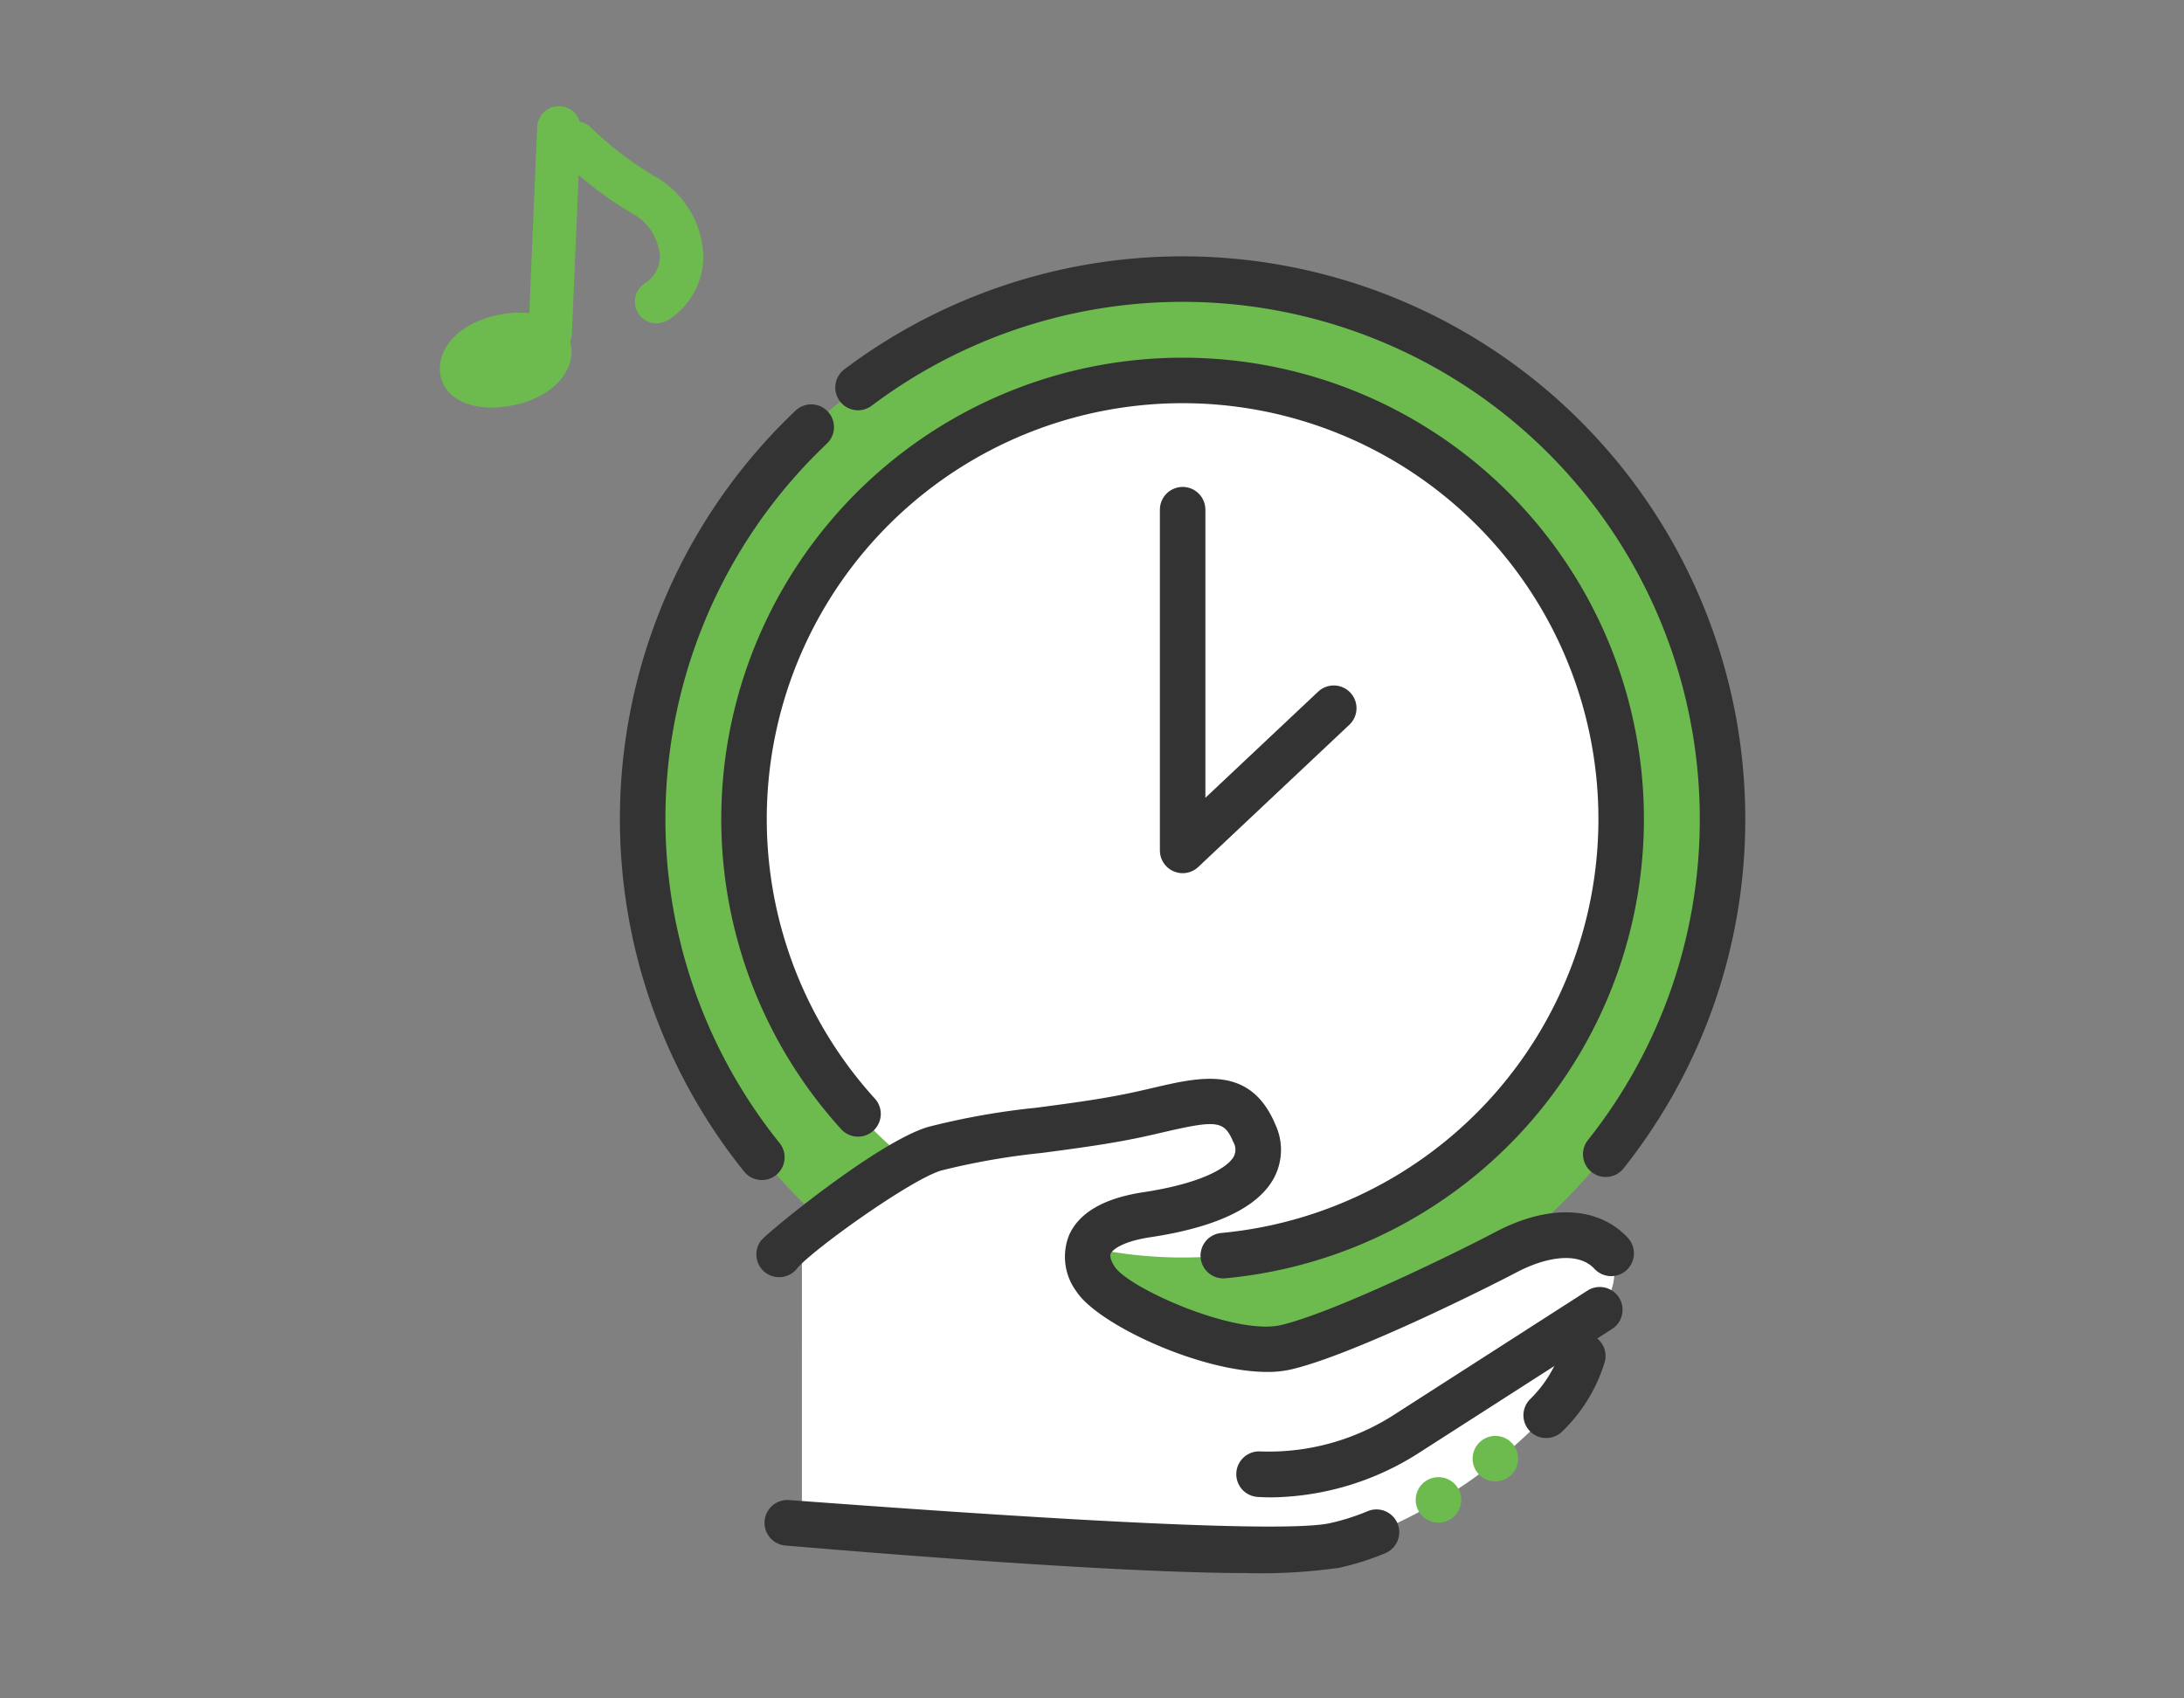
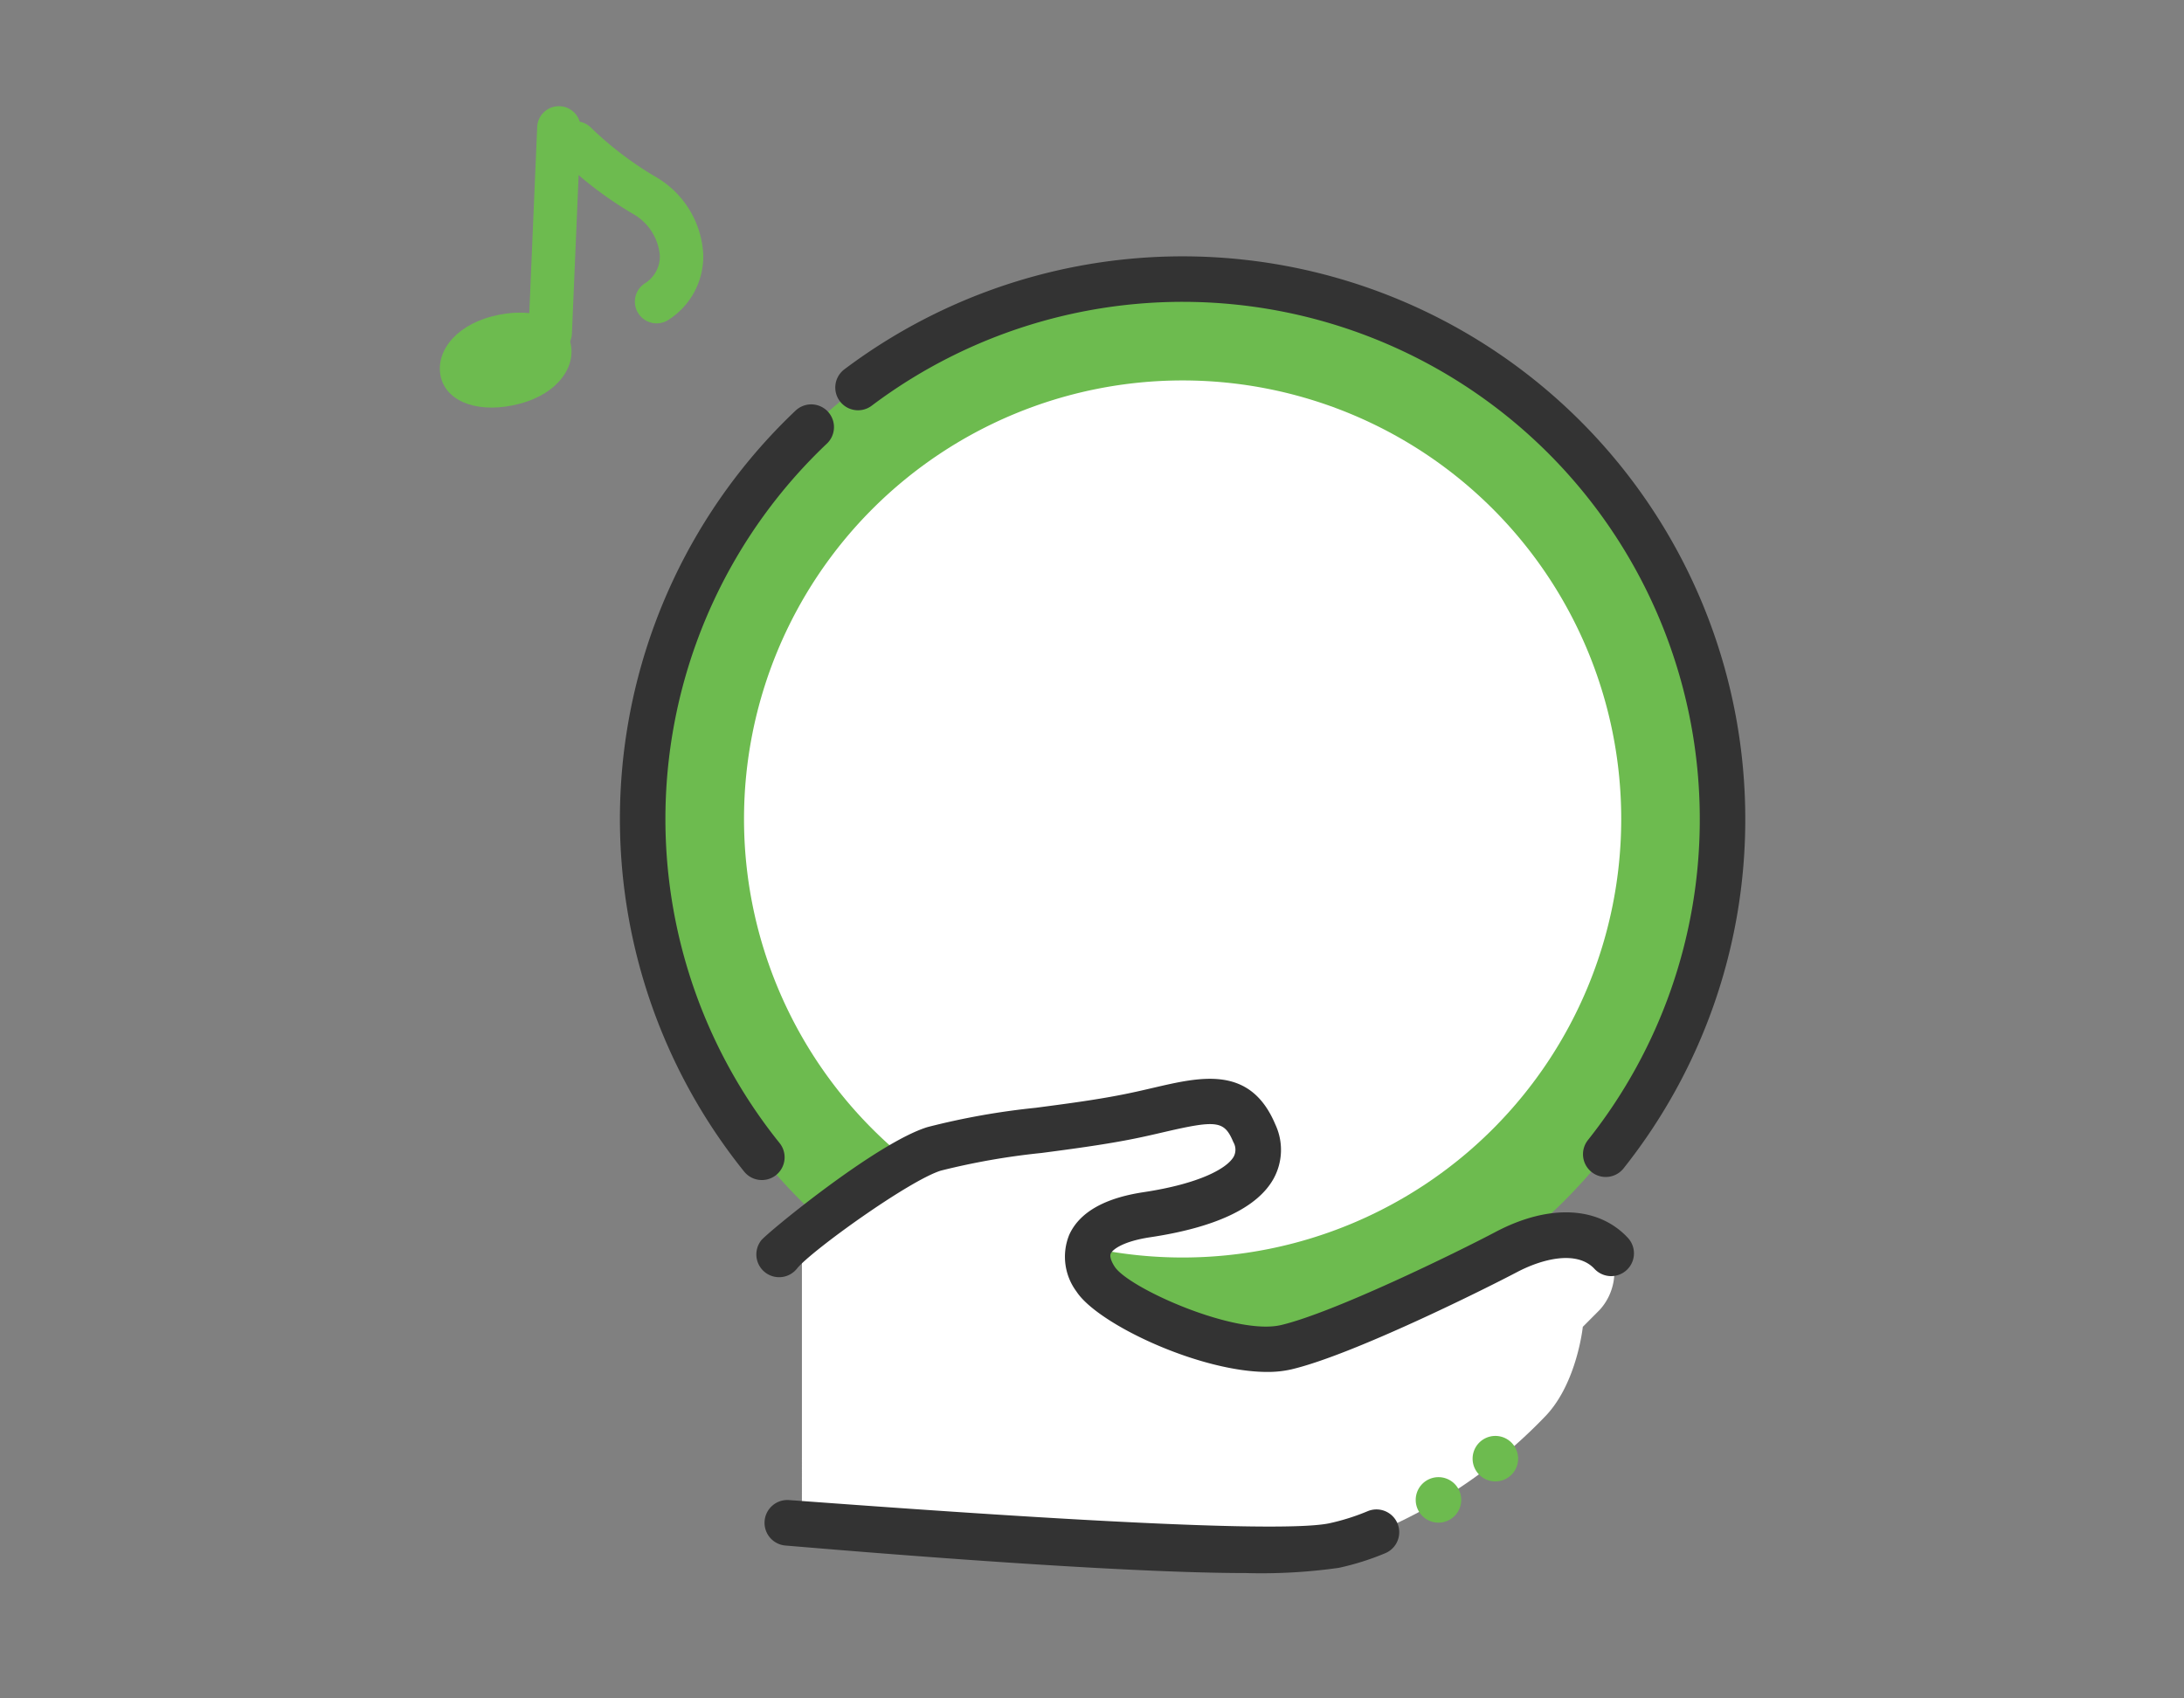
<svg xmlns="http://www.w3.org/2000/svg" width="144" height="112" viewBox="0 0 144 112">
  <rect x="0" y="0" width="144" height="112" fill="#808080" stroke="none" />
  <defs>
    <clipPath id="clip-path">
      <rect id="長方形_727" data-name="長方形 727" width="144" height="112" transform="translate(-2237 -12509)" fill="#fff" />
    </clipPath>
  </defs>
  <g id="マスクグループ_567" data-name="マスクグループ 567" transform="translate(2237 12509)" clip-path="url(#clip-path)">
    <g id="グループ_803" data-name="グループ 803" transform="translate(-2396.625 -15818.922)">
      <g id="グループ_23" data-name="グループ 23" transform="translate(-2212.531 366.194)">
        <path id="パス_88" data-name="パス 88" d="M2485.731,2997.735a35.6,35.6,0,1,1-35.6-35.6,35.6,35.6,0,0,1,35.6,35.6Z" fill="#6dbb4f" />
        <path id="パス_90" data-name="パス 90" d="M2479.05,2997.735a28.919,28.919,0,1,1-28.919-28.919h0A28.919,28.919,0,0,1,2479.05,2997.735Z" fill="#fff" />
-         <path id="パス_102" data-name="パス 102" d="M2450.132,2977.338v22.472l9.964-9.38" fill="none" stroke="#333" stroke-linecap="round" stroke-linejoin="round" stroke-width="3" />
        <g id="グループ_22" data-name="グループ 22">
          <path id="パス_103" data-name="パス 103" d="M2425.03,3024.919l2.2-.068s3.365-4.526,7.811-5.478,15.861-3.546,17.714-3.018,2.979,1.957,1.327,4.547-9.686,2.61-9.868,4.544,4.168,6.307,8.594,7.17,18.859-7.285,21.3-7.295a9.308,9.308,0,0,1,4.28,1.055,3.716,3.716,0,0,1-.75,3.723l-1.121,1.127s-.377,3.651-2.408,5.83a33.171,33.171,0,0,1-11.2,7.717c-5.225,2.148-26.364.635-35.168-.035h-2.712Z" fill="#fff" />
          <path id="パス_105" data-name="パス 105" d="M2455.714,3034.2c-4.454,0-11.178-3.148-12.58-5.3a3.84,3.84,0,0,1-.483-3.733c.664-1.48,2.311-2.429,4.9-2.82,3.732-.564,5.521-1.582,5.95-2.347a.983.983,0,0,0-.026-.956c-.593-1.408-1.063-1.476-4.57-.661-.675.157-1.44.335-2.257.493-1.893.366-3.883.629-5.808.883a46.646,46.646,0,0,0-6.643,1.164c-2.1.647-8.595,5.326-9.491,6.459a1.5,1.5,0,1,1-2.357-1.862c.388-.492,7.592-6.431,10.966-7.468a48.185,48.185,0,0,1,7.132-1.271c1.88-.248,3.826-.5,5.63-.854.762-.147,1.467-.311,2.148-.47,3.135-.729,6.376-1.483,8.018,2.422a3.941,3.941,0,0,1-.122,3.59c-1.066,1.9-3.8,3.2-8.121,3.848-1.8.271-2.484.806-2.607,1.079-.078.173.02.5.259.864.923,1.417,7.964,4.557,10.97,3.848,3.466-.817,11.572-4.782,14.133-6.135,3.516-1.857,6.78-1.713,8.732.383a1.5,1.5,0,1,1-2.2,2.047c-1.143-1.228-3.4-.688-5.131.226-1.97,1.04-10.8,5.449-14.845,6.4A6.919,6.919,0,0,1,2455.714,3034.2Z" fill="#333" />
-           <path id="パス_106" data-name="パス 106" d="M2456.028,3042.472c-.311,0-.627-.009-.948-.029a1.5,1.5,0,0,1,.186-3,15.277,15.277,0,0,0,8.619-2.3l12.94-8.306a1.5,1.5,0,0,1,1.623,2.528l-12.907,8.282A18.443,18.443,0,0,1,2456.028,3042.472Z" fill="#333" />
          <path id="パス_107" data-name="パス 107" d="M2454.3,3047.463c-9.61,0-29.466-1.75-30.34-1.813a1.5,1.5,0,0,1,.218-3c7.539.548,31.65,2.369,35.631,1.53a14.59,14.59,0,0,0,2.531-.8,1.5,1.5,0,1,1,1.144,2.777,17.544,17.544,0,0,1-3.056.962A36.379,36.379,0,0,1,2454.3,3047.463Z" fill="#333" />
-           <path id="パス_108" data-name="パス 108" d="M2474.106,3038.558a1.5,1.5,0,0,1-1.08-2.545,8.114,8.114,0,0,0,2.024-3.195,1.5,1.5,0,1,1,2.929.671h0a10.64,10.64,0,0,1-2.792,4.61A1.5,1.5,0,0,1,2474.106,3038.558Z" fill="#333" />
          <path id="パス_109" data-name="パス 109" d="M2472.251,3039.92a1.5,1.5,0,1,1-1.5-1.5,1.5,1.5,0,0,1,1.5,1.5Z" fill="#6dbb4f" />
          <path id="パス_110" data-name="パス 110" d="M2468.5,3042.639a1.5,1.5,0,1,1-1.5-1.5A1.5,1.5,0,0,1,2468.5,3042.639Z" fill="#6dbb4f" />
        </g>
        <path id="パス_88-2" data-name="パス 88" d="M2422.388,3020.046a35.6,35.6,0,0,1,3.255-48.152" fill="none" stroke="#333" stroke-linecap="round" stroke-linejoin="round" stroke-width="3" />
        <path id="パス_88-3" data-name="パス 88" d="M2428.729,2969.283a35.6,35.6,0,0,1,57,28.451h0a35.449,35.449,0,0,1-7.7,22.109" fill="none" stroke="#333" stroke-linecap="round" stroke-linejoin="round" stroke-width="3" />
-         <path id="パス_90-2" data-name="パス 90" d="M2428.729,3017.184a28.919,28.919,0,0,1,21.4-48.368h0a28.92,28.92,0,0,1,2.683,57.715" fill="none" stroke="#333" stroke-linecap="round" stroke-linejoin="round" stroke-width="3" />
      </g>
      <g id="グループ_31" data-name="グループ 31" transform="translate(-77.111 208.922)">
        <path id="パス_118" data-name="パス 118" d="M4314.986,915.384c.462,1.589-.749,3.434-3.327,4.112s-4.7-.055-5.162-1.644.749-3.435,3.327-4.114S4314.523,913.794,4314.986,915.384Z" transform="translate(-4040.664 2208.13)" fill="#6dbb4f" />
        <path id="パス_119" data-name="パス 119" d="M4354.037,822.206h-.062a1.433,1.433,0,0,1-1.371-1.492l.573-13.5a1.432,1.432,0,0,1,2.862.121l-.572,13.5A1.433,1.433,0,0,1,4354.037,822.206Z" transform="translate(-4081.022 2302.161)" fill="#6dbb4f" />
        <path id="パス_120" data-name="パス 120" d="M4372.677,827.087a1.433,1.433,0,0,1-.8-2.625,2.094,2.094,0,0,0,1.008-1.853,3.5,3.5,0,0,0-1.814-2.766,25.042,25.042,0,0,1-4.771-3.656,1.432,1.432,0,0,1,2.068-1.982h0a22.681,22.681,0,0,0,4.186,3.188,6.284,6.284,0,0,1,3.194,5.154,4.968,4.968,0,0,1-2.283,4.3A1.428,1.428,0,0,1,4372.677,827.087Z" transform="translate(-4092.643 2295.237)" fill="#6dbb4f" />
      </g>
    </g>
  </g>
</svg>